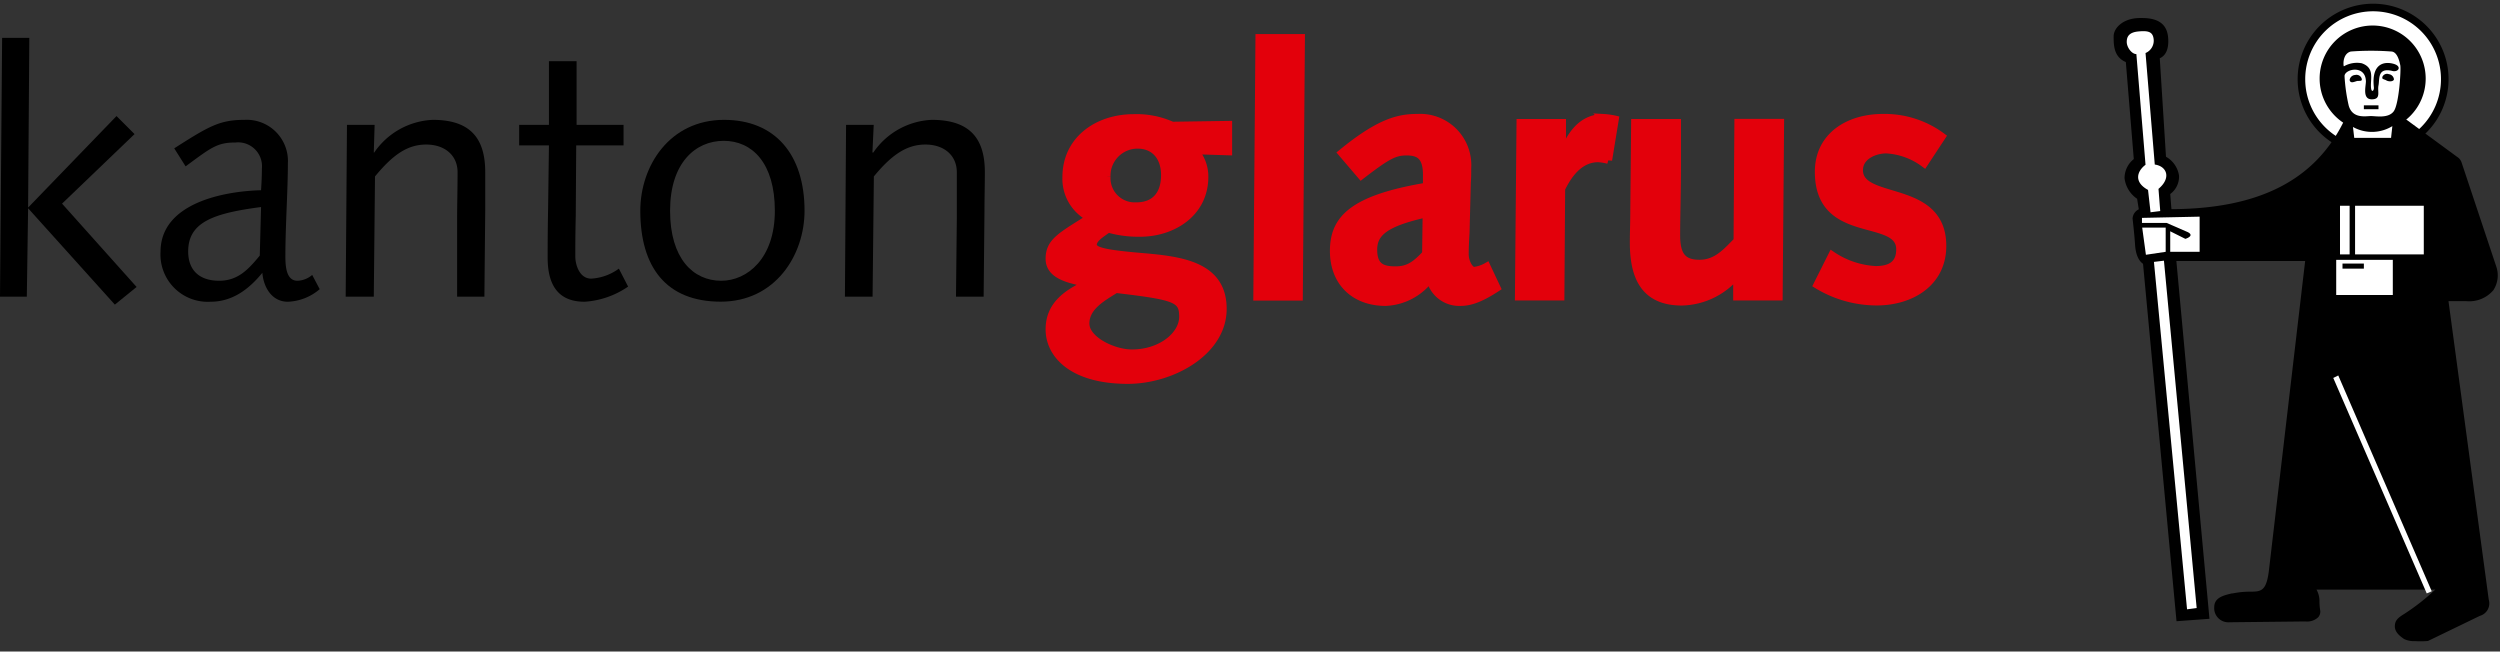
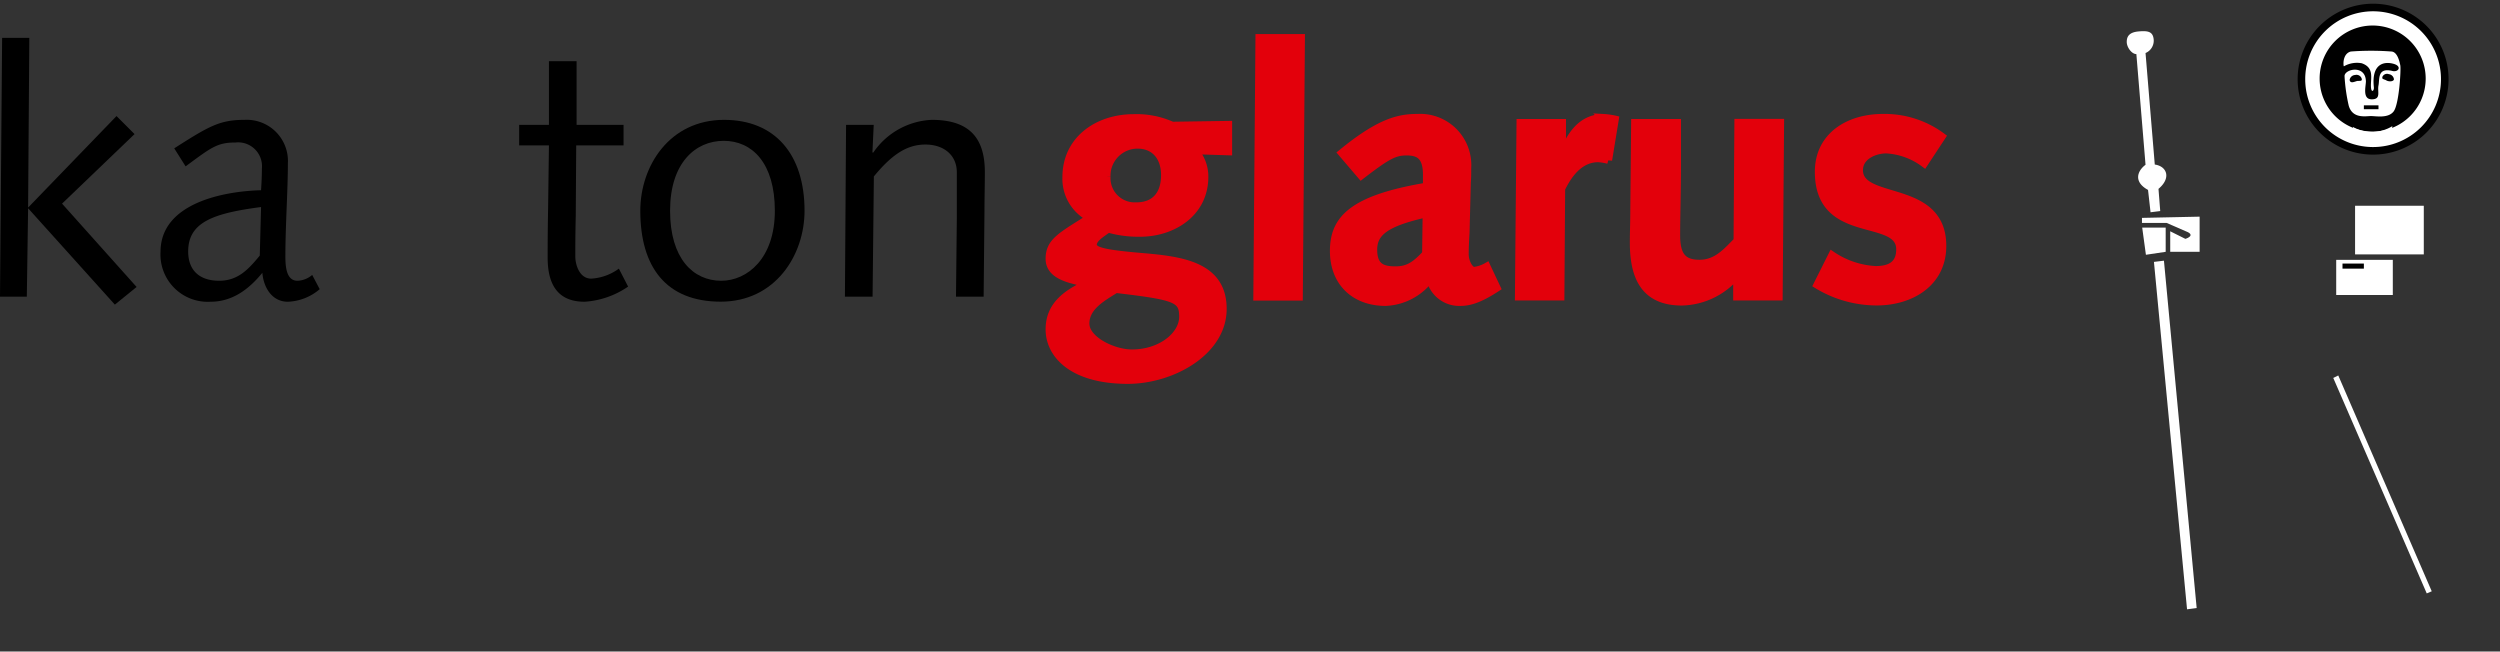
<svg xmlns="http://www.w3.org/2000/svg" xmlns:ns1="http://sodipodi.sourceforge.net/DTD/sodipodi-0.dtd" xmlns:ns2="http://www.inkscape.org/namespaces/inkscape" width="330" height="86" viewBox="0 0 330 86" version="1.1" id="svg71" ns1:docname="Logo of the canton of Glarus.svg" ns2:version="0.92.3 (2405546, 2018-03-11)">
  <rect x="0" y="0" width="330" height="86" fill="#333333" stroke="none" />
  <ns1:namedview pagecolor="#ffffff" bordercolor="#666666" borderopacity="1" objecttolerance="10" gridtolerance="10" guidetolerance="10" ns2:pageopacity="0" ns2:pageshadow="2" ns2:window-width="1920" ns2:window-height="1017" id="namedview73" showgrid="false" ns2:zoom="2.6678241" ns2:cx="285.79837" ns2:cy="31.754881" ns2:window-x="-8" ns2:window-y="-8" ns2:window-maximized="1" ns2:current-layer="logo-kanton-glarus" />
  <defs id="defs4">
    <style id="style2">
      .cls-1 {
        fill: #fff;
      }

      .cls-2 {
        fill: #e3000b;
        stroke: #e3000b;
      }

      .cls-3 {
        fill: none;
        stroke: #000;
        stroke-width: 0.51px;
      }
    </style>
  </defs>
  <title id="title6">Logo Kanton Glarus</title>
  <g id="logo-kanton-glarus">
    <path class="cls-1" d="m 0.28,5 h 3.59 l -0.16,22.4 11.67,-12.08 2.38,2.38 -9.57,9.18 9.84,11 -2.87,2.33 L 3.71,27.49 3.54,39.16 H 0 Z" id="path8" style="fill:#000000;fill-opacity:1" ns2:connector-curvature="0" />
    <path class="cls-1" d="M 42.2,38.17 A 6.84,6.84 0 0 1 38,39.83 c -2.1,0 -3.21,-1.88 -3.37,-3.82 -1.77,2.16 -3.93,3.82 -6.86,3.82 a 6.24,6.24 0 0 1 -6.58,-6.59 c 0,-6.41 8.29,-8 13.27,-8.13 0.06,-0.94 0.11,-1.88 0.11,-2.87 a 3.15,3.15 0 0 0 -3.48,-3.43 c -2.44,0 -3.21,0.66 -6.59,3.15 L 23,19.58 c 4.59,-2.93 6,-3.76 9.29,-3.76 A 5.44,5.44 0 0 1 38,21.57 c 0,3.54 -0.33,8.24 -0.33,12.28 0,1.61 0.22,3.21 1.6,3.21 a 3.14,3.14 0 0 0 1.94,-0.77 z M 34.46,27.33 c -6.3,0.82 -9.62,2 -9.62,5.86 0,2.54 1.54,3.87 4.09,3.87 2.55,0 3.93,-1.6 5.36,-3.32 z" id="path10" style="fill:#000000;fill-opacity:1" ns2:connector-curvature="0" />
-     <path class="cls-1" d="m 45.8,16.48 h 3.65 l -0.11,3.65 h 0.06 a 9.87,9.87 0 0 1 7.74,-4.31 c 5.2,0 6.91,2.71 6.91,6.91 0,1.72 0,3.43 0,5.15 l -0.11,11.28 h -3.6 V 28.93 c 0,-2 0.06,-4 0.06,-6.2 0,-2.2 -1.66,-3.65 -4.15,-3.65 -2.49,0 -4.43,1.39 -6.75,4.21 l -0.16,15.87 h -3.71 z" id="path12" style="fill:#000000;fill-opacity:1" ns2:connector-curvature="0" />
    <path class="cls-1" d="m 72.46,16.48 v -8.4 h 3.65 v 8.4 h 6.2 v 2.71 H 76.06 L 76,28.49 c -0.06,2.54 -0.06,4.26 -0.06,5.36 0,1.1 0.55,2.93 2.1,2.93 a 6.83,6.83 0 0 0 3.65,-1.32 l 1.22,2.37 a 11.38,11.38 0 0 1 -5.75,2 c -3.49,0 -4.87,-2.22 -4.87,-5.81 0,-1.5 0,-3.38 0.06,-6.53 l 0.11,-8.3 h -3.93 v -2.71 z" id="path14" style="fill:#000000;fill-opacity:1" ns2:connector-curvature="0" />
    <path class="cls-1" d="m 95.58,15.82 c 6.7,0 10.62,4.54 10.62,12 0,5.87 -3.87,12 -11.06,12 -7.19,0 -10.62,-4.54 -10.62,-12 0,-5.92 3.87,-12 11.06,-12 z M 95.2,37.06 c 3.43,0 7.08,-2.93 7.08,-9.24 0,-6.31 -3,-9.23 -6.75,-9.23 -3.75,0 -7.08,2.93 -7.08,9.23 0,6.3 3.04,9.24 6.75,9.24 z" id="path16" style="fill:#000000;fill-opacity:1" ns2:connector-curvature="0" />
    <path class="cls-1" d="m 111.68,16.48 h 3.65 l -0.17,3.65 h 0.12 A 9.86,9.86 0 0 1 123,15.82 c 5.26,0 7,2.71 7,6.91 0,1.72 -0.05,3.43 -0.05,5.15 l -0.11,11.28 h -3.65 l 0.11,-10.23 c 0,-2 0,-4 0,-6.2 0,-2.2 -1.66,-3.65 -4.15,-3.65 -2.49,0 -4.48,1.39 -6.8,4.21 l -0.17,15.87 h -3.65 z" id="path18" style="fill:#000000;fill-opacity:1" ns2:connector-curvature="0" />
    <path class="cls-2" d="m 157.7,19.86 a 5.21,5.21 0 0 1 1.3,3.48 c 0,4.76 -4.15,7.41 -8.52,7.41 a 14.51,14.51 0 0 1 -4.2,-0.55 c -0.83,0.61 -2,1.27 -2,2.1 0,0.83 1.43,1.17 6.58,1.61 5.15,0.44 10.56,1.16 10.56,6.86 0,5.7 -6.75,9.4 -12.55,9.4 -7.31,0 -10.35,-3.37 -10.35,-6.69 0,-3.32 2.49,-4.82 4.93,-6 v -0.11 c -2.11,-0.45 -4.93,-0.94 -4.93,-3.21 0,-2.27 1.55,-3 5.37,-5.42 a 5.75,5.75 0 0 1 -3.15,-5.37 c 0,-4.92 4.14,-7.8 8.9,-7.8 a 11.44,11.44 0 0 1 5.09,1 l 7.41,-0.11 V 20 Z m -8.3,26.77 c 3.93,0 6.75,-2.43 6.75,-4.81 0,-2.38 -0.88,-2.71 -8.85,-3.65 -1.77,1.1 -4,2.32 -4,4.53 0,2.21 3.7,3.93 6.1,3.93 z m -3.31,-23.29 a 3.69,3.69 0 0 0 3.53,3.87 H 150 c 2.54,0 3.76,-1.65 3.76,-4.09 0,-2.44 -1.38,-4 -3.6,-4 a 4.07,4.07 0 0 0 -4.07,4.22 z" id="path20" ns2:connector-curvature="0" style="fill:#e3000b;stroke:#e3000b" />
    <path class="cls-2" d="m 166.22,5 h 5.53 l -0.28,34.18 h -5.53 z" id="path22" ns2:connector-curvature="0" style="fill:#e3000b;stroke:#e3000b" />
    <path class="cls-2" d="m 177.12,20.19 c 5,-4.09 7.52,-4.65 10,-4.65 a 6.25,6.25 0 0 1 6.58,6.64 c 0,0.78 0,1.33 -0.05,1.88 l -0.17,6.64 c -0.06,1.05 -0.11,1.88 -0.11,2.88 0,1 0.61,2.15 1.22,2.15 a 4.46,4.46 0 0 0 1.66,-0.55 l 1.33,2.82 c -2.43,1.6 -3.76,1.88 -4.81,1.88 a 3.93,3.93 0 0 1 -4,-3.1 7.74,7.74 0 0 1 -5.87,3.1 c -4.09,0 -6.85,-2.6 -6.85,-6.75 0,-4.15 2.37,-6.86 12.28,-8.52 v -1.54 c 0,-2.55 -1.11,-3.05 -2.66,-3.05 -1.55,0 -2.49,0.45 -6,3.16 z m 11.17,8 c -5.25,1.17 -7,2.44 -7,4.76 0,2.32 1.22,2.71 2.93,2.71 1.71,0 2.66,-0.72 4,-2.15 z" id="path24" ns2:connector-curvature="0" style="fill:#e3000b;stroke:#e3000b" />
    <path class="cls-2" d="m 200.68,16.21 h 5.53 v 4.26 c 1.11,-2.66 2.49,-4.82 5.37,-4.93 a 9.48,9.48 0 0 1 1.6,0.22 l -0.88,5.37 a 6.72,6.72 0 0 0 -1.33,-0.22 c -2.16,0 -3.71,1.6 -4.87,4 L 206,39.16 h -5.53 z" id="path26" ns2:connector-curvature="0" style="fill:#e3000b;stroke:#e3000b" />
    <path class="cls-2" d="m 234.81,39.16 h -5.53 V 36.4 h -0.11 A 9.67,9.67 0 0 1 222,39.83 c -5,0 -6.36,-3.38 -6.36,-7.8 0,-1.44 0.06,-2.82 0.06,-4.32 l 0.11,-11.5 h 5.58 v 5.69 c 0,3.38 -0.11,6.59 -0.11,9.13 0,2.54 0.72,3.76 3.05,3.76 2.33,0 3.65,-1.66 5,-3 l 0.11,-15.6 H 235 Z" id="path28" ns2:connector-curvature="0" style="fill:#e3000b;stroke:#e3000b" />
    <path class="cls-2" d="m 241.83,33.69 a 11.38,11.38 0 0 0 5.76,1.93 c 2.1,0 3.21,-0.83 3.21,-2.71 0,-4.59 -10.74,-1 -10.74,-10.23 0,-4.76 4,-7.14 8.47,-7.14 a 12.68,12.68 0 0 1 7.8,2.49 L 254,21.57 a 9.25,9.25 0 0 0 -5,-1.82 c -1.6,0 -3.59,0.88 -3.59,2.71 0,4.42 11,1.66 11,10 0,4.92 -4.21,7.36 -8.69,7.36 a 15.1,15.1 0 0 1 -7.85,-2.22 z" id="path30" ns2:connector-curvature="0" style="fill:#e3000b;stroke:#e3000b" />
    <path class="cls-1" d="m 313.19,19.91 a 9.46,9.46 0 1 0 -9.4,-9.51 v 0.11 a 9.45,9.45 0 0 0 9.4,9.4" id="path34" style="fill:#ffffff;stroke:#000000;stroke-opacity:1" ns2:connector-curvature="0" />
-     <path d="m 318.78,84.63 a 3,3 0 0 1 -1.44,-0.28 c -0.39,-0.27 -1.22,-0.83 -1.22,-1.66 0,-0.83 0.44,-1.16 1.33,-1.71 a 28.11,28.11 0 0 0 4,-3.15 h -15.67 a 3.13,3.13 0 0 1 0.39,1.44 7.14,7.14 0 0 0 0.11,1.38 1.15,1.15 0 0 1 -0.28,0.83 2.16,2.16 0 0 1 -1.72,0.55 l -10,0.11 a 1.87,1.87 0 0 1 -2,-1.7 1.41,1.41 0 0 1 0,-0.29 c 0,-1.27 1.21,-1.55 2.32,-1.82 h 0.11 a 11.76,11.76 0 0 1 2.21,-0.23 c 1.55,0 2.27,0 2.6,-3 l 4.76,-40.65 h -17 l 4.37,47.23 -4.35,0.32 -4.42,-47.18 c -0.33,-0.22 -0.94,-0.83 -1.05,-2.49 -0.11,-1.66 -0.33,-3.43 -0.33,-3.49 a 1.44,1.44 0 0 1 0.82,-1.21 L 282.1,26.24 A 3.83,3.83 0 0 1 280.44,23.53 3.21,3.21 0 0 1 281.66,21 L 280.61,8.19 C 279,7.52 279,5.92 279,4.81 c 0,-1.11 1.22,-2.38 3.37,-2.43 h 0.39 c 2.16,0 3.27,0.83 3.43,2.54 0.16,1.71 -0.44,2.49 -1.1,2.77 l 0.82,13 a 3.44,3.44 0 0 1 1.72,2.49 2.83,2.83 0 0 1 -1.16,2.43 l 0.16,2 c 11.62,-0.05 19,-3.87 22.79,-11.67 v -0.22 h 8.13 l 6.81,5 a 1.39,1.39 0 0 1 0.55,0.67 l 4.59,13.77 a 3.58,3.58 0 0 1 -0.38,3.15 4.17,4.17 0 0 1 -3.6,1.44 h -2.32 l 5.31,39.38 a 1.71,1.71 0 0 1 -1.16,2.16 l -6.86,3.32 v 0 a 11.5,11.5 0 0 1 -1.71,0.02 z" id="path36" ns2:connector-curvature="0" />
    <path d="m 313.19,17.37 a 7,7 0 1 0 -7,-7 7,7 0 0 0 7,7 v 0" id="path40" ns2:connector-curvature="0" />
    <polyline class="cls-1" points="289.96 80.26 288.69 80.43 284.32 34.57 285.64 34.41 289.96 80.26" id="polyline42" style="fill:#ffffff" />
    <polyline class="cls-1" points="320.99 78.05 308.65 49.56 307.99 49.89 320.33 78.33 320.99 78.05" id="polyline44" style="fill:#ffffff" />
    <path class="cls-1" d="m 283.87,28 -0.33,-2.93 c -1.93,-1.05 -1.44,-2.49 -0.33,-3.32 L 282,7.14 c -0.61,0 -1.27,-0.89 -1.27,-1.61 0,-0.72 0.33,-1.27 1.55,-1.38 1.22,-0.11 1.88,0 2,1 A 1.77,1.77 0 0 1 283.21,7 l 1.22,14.72 c 1.6,0.22 2.21,1.77 0.49,3.21 l 0.23,2.93 -1.28,0.16" id="path46" ns2:connector-curvature="0" style="fill:#ffffff" />
    <path class="cls-1" d="m 290.35,28.6 v 4.64 h -3.88 v -2.71 l 2,1 c 0,0 1.28,-0.38 0.34,-0.88 L 286,29.43 h -3.26 v -0.67 l 7.52,-0.16" id="path48" ns2:connector-curvature="0" style="fill:#ffffff" />
    <polyline class="cls-1" points="319.94 33.58 319.94 27.16 310.87 27.16 310.87 33.58 319.94 33.58" id="polyline50" style="fill:#ffffff" />
-     <polyline class="cls-1" points="310.15 33.58 310.15 27.16 308.88 27.16 308.88 33.58 310.15 33.58" id="polyline52" style="fill:#ffffff" />
    <polyline class="cls-1" points="315.85 38.94 315.85 34.3 308.38 34.3 308.38 38.94 315.85 38.94" id="polyline54" style="fill:#ffffff" />
    <polyline points="312.03 35.46 312.03 34.79 309.21 34.79 309.21 35.46 312.03 35.46" id="polyline56" />
    <path class="cls-1" d="m 309.37,8.74 c -0.11,-0.66 0.06,-1.72 0.94,-1.94 a 35.64,35.64 0 0 1 5.37,0 c 0.77,0.06 1.05,1.28 1.16,1.83 0.11,0.55 -0.16,5.14 -0.88,6.08 -0.72,0.94 -2.33,0.61 -3,0.61 -0.67,0 -2.43,0.39 -2.93,-1.38 a 23,23 0 0 1 -0.55,-3.87 c -0.06,-0.94 2.76,-1.61 2.82,0.66 0,0.66 -0.5,2.38 0.77,2.38 1.27,0 0.72,-1 0.89,-1.83 0.17,-0.83 -0.17,-2.37 1.77,-1.93 0.83,0.27 1.44,-0.61 0.17,-0.94 -1.27,-0.33 -2.88,0.05 -2.55,3.1 0.06,0.49 -0.39,0.88 -0.39,-0.23 0,-1.11 0.39,-2.37 -1.21,-2.93 a 3.44,3.44 0 0 0 -2.33,0.39" id="path58" ns2:connector-curvature="0" style="fill:#ffffff" />
    <path d="m 311.2,10.68 c 0.44,0 0.61,0 0.55,-0.28 a 0.72,0.72 0 0 0 -0.88,-0.5 0.77,0.77 0 0 0 -0.72,0.66 c 0.11,0.56 0.72,0.17 1.05,0.12" id="path60" ns2:connector-curvature="0" />
    <path d="m 315,10.62 c 0.44,0.22 1,0.11 1,-0.17 a 0.77,0.77 0 0 0 -0.67,-0.66 0.67,0.67 0 0 0 -0.86,0.37 0.25,0.25 0 0 0 0,0.07 c -0.06,0.22 0.22,0.22 0.55,0.39" id="path62" ns2:connector-curvature="0" />
    <path class="cls-1" d="m 310.59,16.76 a 5.15,5.15 0 0 0 5.2,-0.11 l -0.17,1.55 h -4.86 l -0.17,-1.44" id="path64" ns2:connector-curvature="0" style="fill:#ffffff" />
    <polyline class="cls-1" points="282.82 30.04 285.87 30.04 285.87 33.24 283.26 33.63 282.77 30.04" id="polyline66" style="fill:#ffffff" />
    <line class="cls-3" x1="312.03" y1="14.16" x2="313.96" y2="14.16" id="line68" style="fill:none;stroke:#000000;stroke-width:0.51px" />
  </g>
</svg>